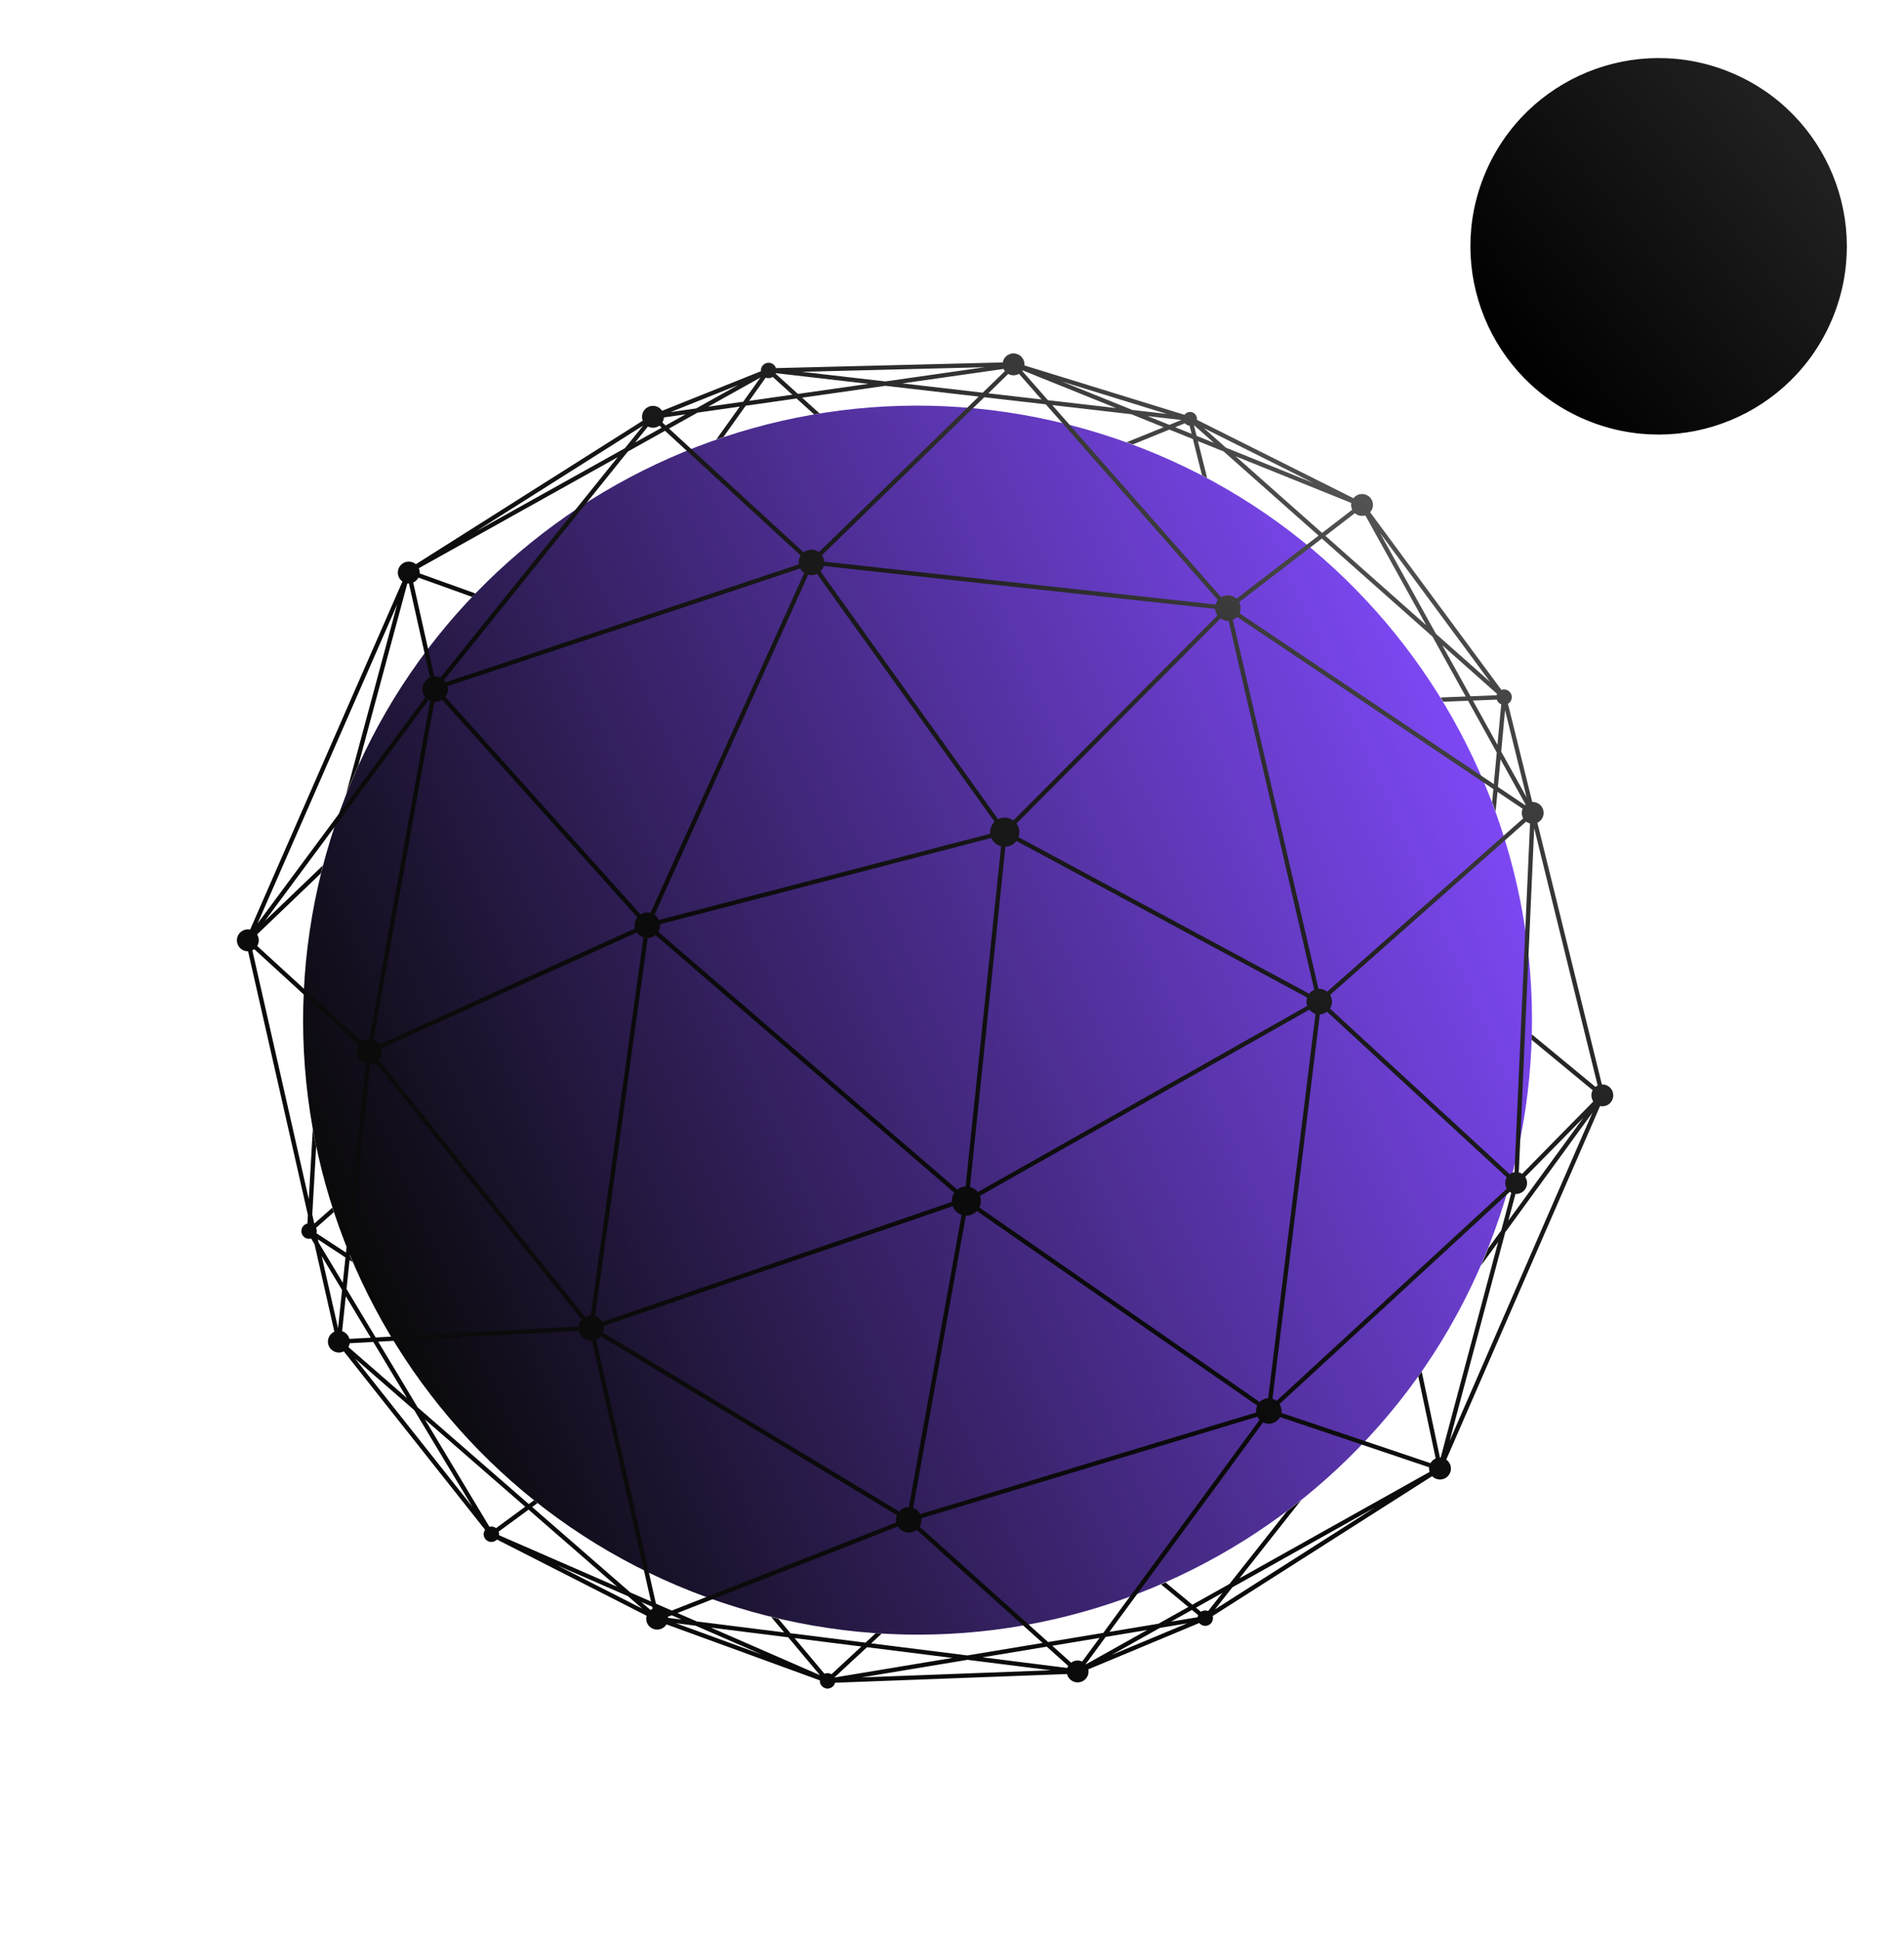
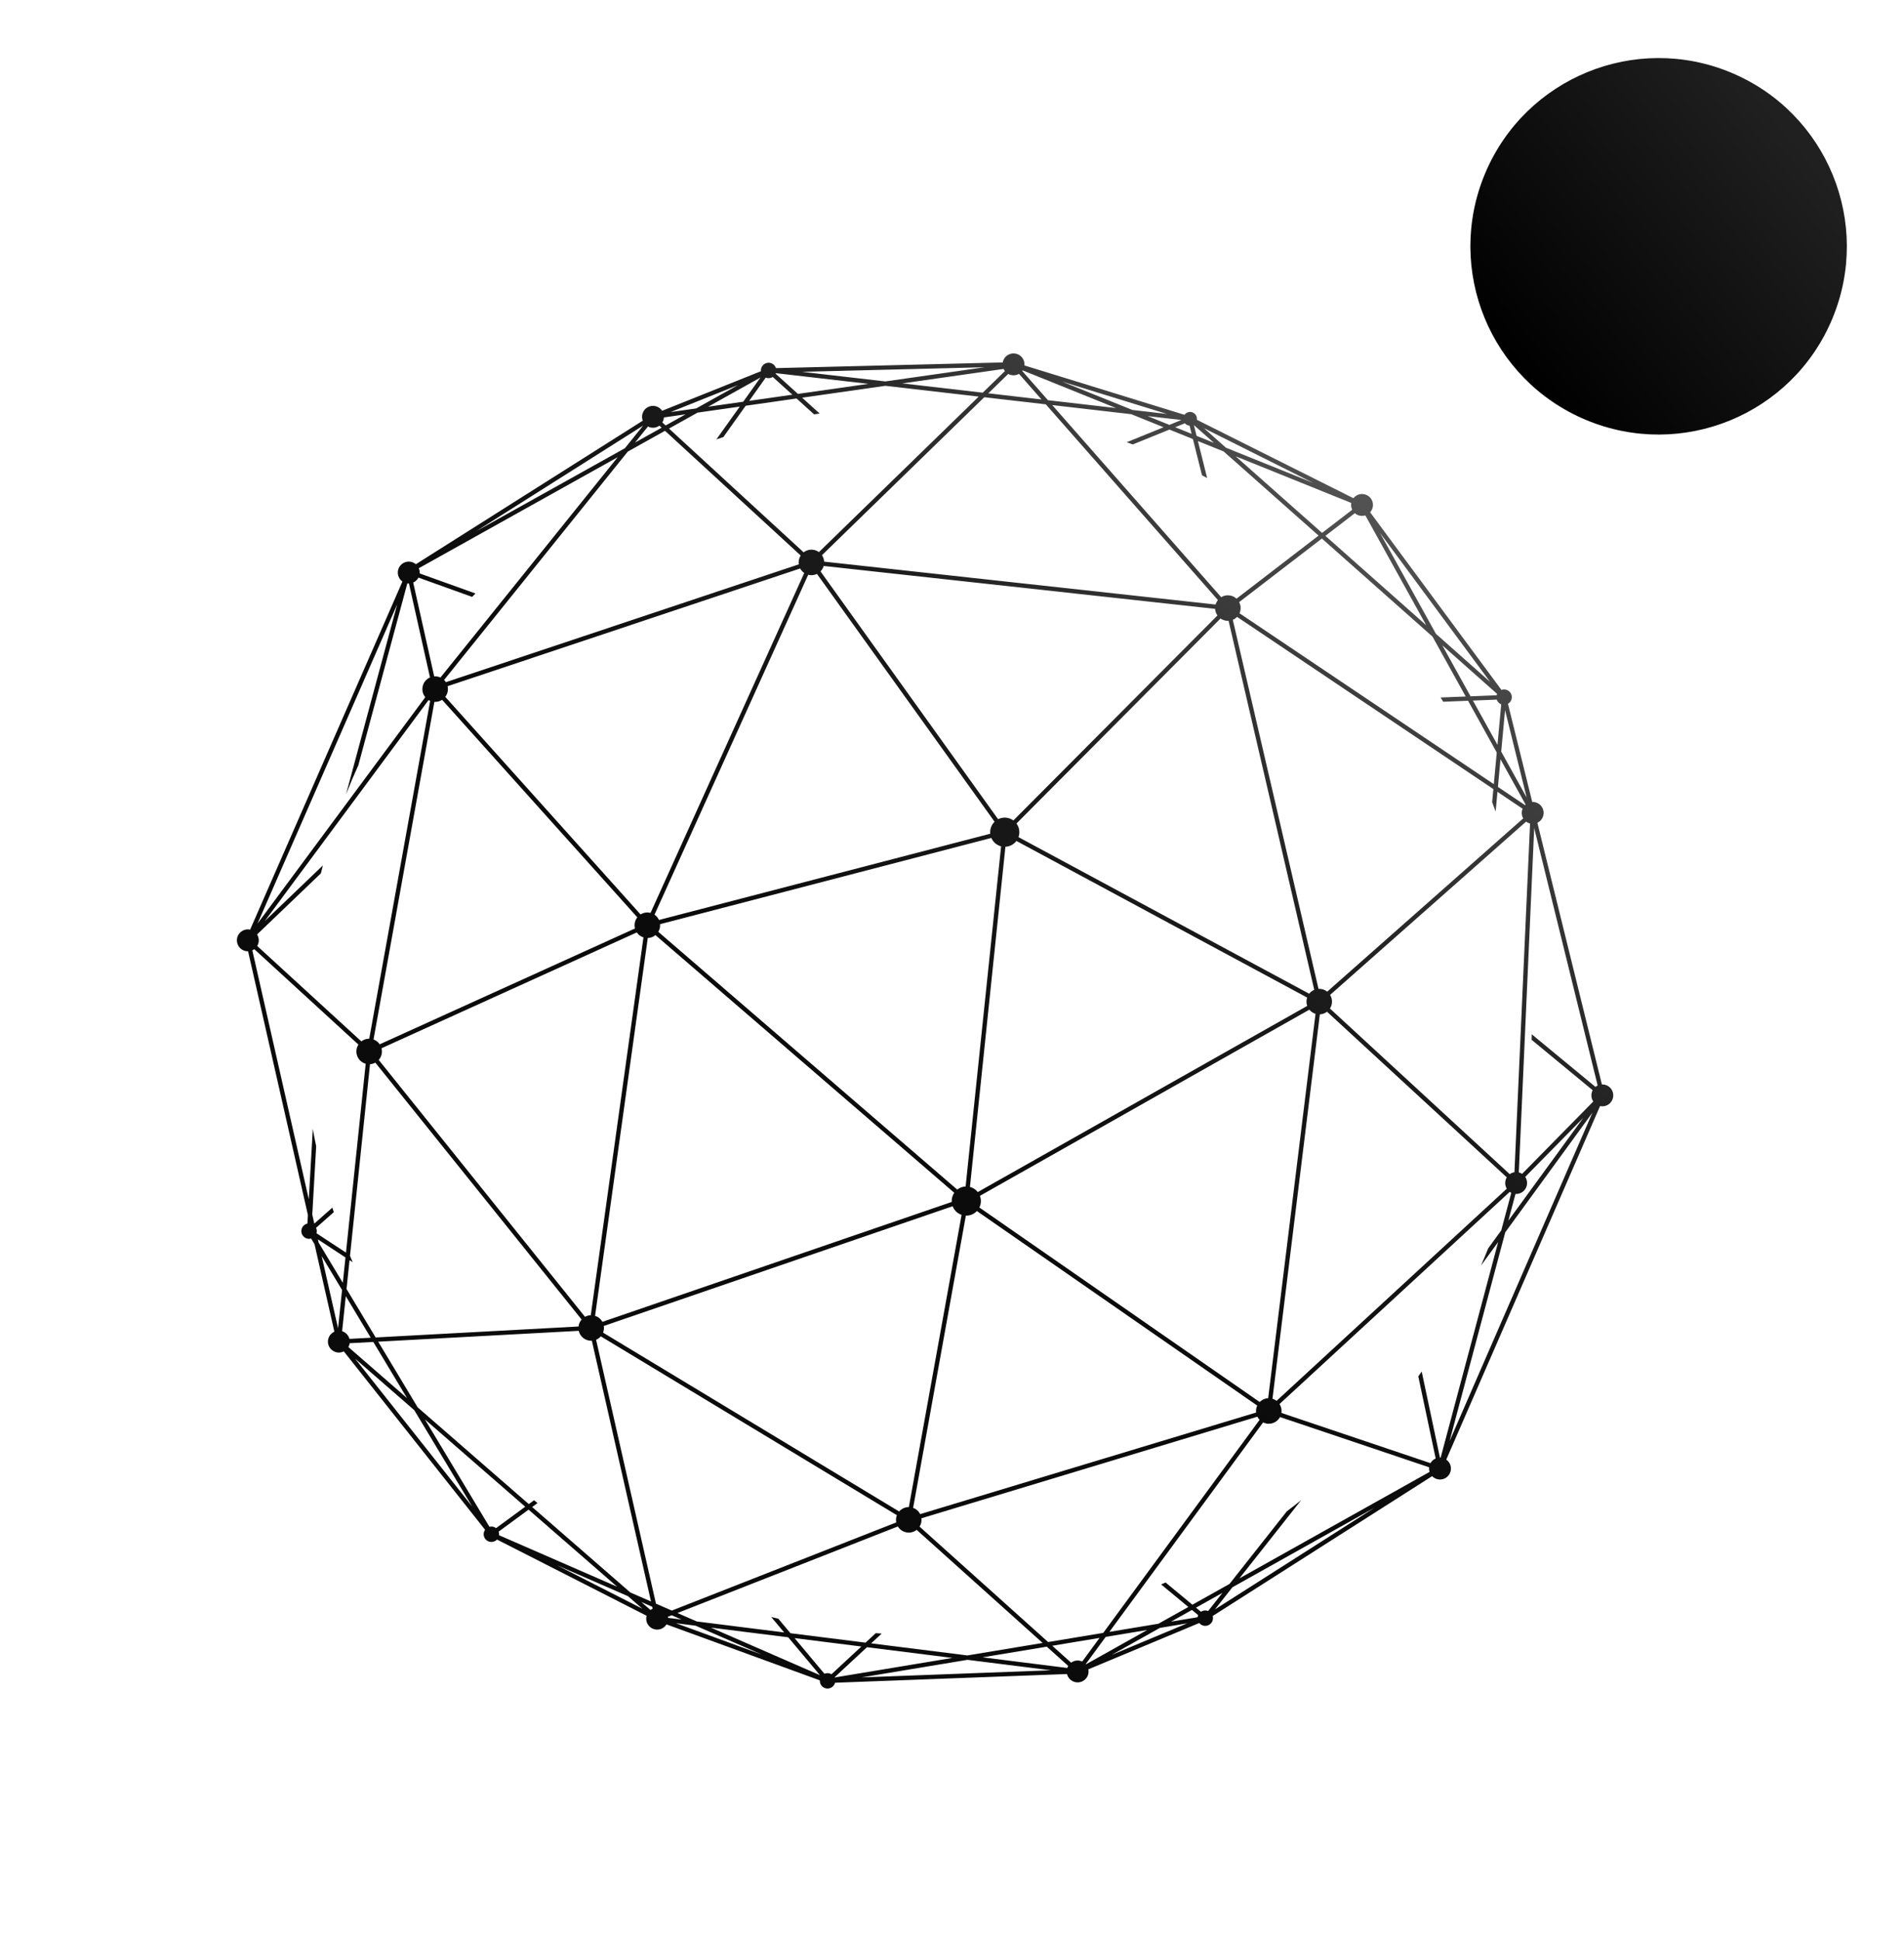
<svg xmlns="http://www.w3.org/2000/svg" width="426" height="434" viewBox="0 0 426 434" fill="none">
-   <path d="M168.135 360.545C241.215 381.067 317.094 338.461 337.616 265.38C358.138 192.301 315.531 116.421 242.451 95.9C169.371 75.378 93.492 117.984 72.97 191.065C52.449 264.145 95.055 340.023 168.135 360.545Z" fill="url(#paint0_linear_49_1062)" />
  <path fill-rule="evenodd" clip-rule="evenodd" d="M337.393 157.457C338.205 156.984 338.492 155.946 338.031 155.122C337.611 154.371 336.713 154.056 335.93 154.345L306.557 114.606C307.242 113.848 307.403 112.709 306.877 111.768C306.217 110.588 304.725 110.167 303.545 110.828C303.252 110.991 303.006 111.206 302.812 111.454L267.788 93.914C267.835 93.591 267.78 93.251 267.608 92.944C267.194 92.203 266.257 91.939 265.517 92.353C265.312 92.467 265.143 92.622 265.016 92.8L229.203 81.754C229.252 81.272 229.158 80.771 228.904 80.317C228.243 79.137 226.752 78.716 225.572 79.376C224.905 79.749 224.48 80.388 224.356 81.085L173.614 82.355C173.579 82.247 173.533 82.14 173.476 82.037C173.01 81.205 171.959 80.908 171.127 81.373C170.51 81.718 170.188 82.385 170.251 83.046L148.144 91.9C147.446 90.834 146.032 90.476 144.902 91.107C143.829 91.708 143.383 92.998 143.81 94.115L93.046 126.228C92.288 125.579 91.177 125.436 90.257 125.951C89.077 126.611 88.655 128.102 89.315 129.282C89.501 129.614 89.751 129.885 90.043 130.09L55.966 207.972C55.403 207.85 54.796 207.925 54.254 208.228C53.074 208.889 52.653 210.381 53.313 211.561C53.771 212.379 54.63 212.833 55.506 212.813L68.89 271.813L68.781 273.73C68.618 273.766 68.457 273.826 68.305 273.911C67.473 274.377 67.175 275.428 67.641 276.26C68.038 276.97 68.862 277.291 69.612 277.08L70.371 278.343L74.81 297.913C74.746 297.942 74.683 297.974 74.62 298.009C73.44 298.669 73.019 300.161 73.679 301.341C74.323 302.492 75.759 302.921 76.925 302.328L108.534 342.24C108.163 342.766 108.103 343.479 108.438 344.078C108.903 344.91 109.955 345.207 110.787 344.742C110.944 344.654 111.082 344.546 111.199 344.422L144.668 361.468C144.501 362.068 144.562 362.732 144.89 363.319C145.55 364.499 147.042 364.92 148.222 364.26C148.602 364.048 148.903 363.749 149.115 363.403L183.433 375.923C183.412 376.243 183.481 376.574 183.649 376.875C184.115 377.707 185.166 378.004 185.998 377.539C186.429 377.298 186.716 376.9 186.829 376.457L238.729 374.507C238.78 374.72 238.861 374.928 238.973 375.128C239.633 376.308 241.125 376.73 242.305 376.069C243.255 375.538 243.713 374.468 243.511 373.455L268.324 363.094C268.843 363.736 269.763 363.93 270.507 363.513C271.222 363.113 271.542 362.281 271.324 361.527L320.422 330.24C321.174 331.023 322.388 331.233 323.381 330.677C324.561 330.017 324.982 328.526 324.322 327.346C324.135 327.012 323.881 326.739 323.587 326.533L357.994 247.448C358.556 247.568 359.161 247.492 359.701 247.19C360.881 246.53 361.303 245.038 360.643 243.858C360.177 243.025 359.296 242.57 358.403 242.607L343.972 184.074C344.022 184.05 344.072 184.024 344.121 183.996C345.301 183.336 345.723 181.845 345.062 180.665C344.596 179.831 343.714 179.376 342.821 179.413L337.393 157.457ZM334.889 156.517C334.922 156.616 334.965 156.713 335.018 156.808C335.219 157.168 335.531 157.428 335.886 157.569L335.044 166.637L329.551 156.728L334.889 156.517ZM334.851 155.546L329.024 155.776L322.695 144.358L334.962 155.231C334.915 155.333 334.878 155.438 334.851 155.546ZM341.206 180.118C341.248 180.076 341.292 180.035 341.338 179.996L335.72 169.86L335.145 176.046L341.206 180.118ZM340.806 183.084C340.8 183.075 340.795 183.065 340.789 183.056C340.409 182.376 340.387 181.592 340.664 180.924L335.042 177.147L334.632 181.556C334.378 180.851 334.118 180.148 333.852 179.446L334.124 176.53L276.787 138.007C276.595 138.208 276.37 138.384 276.115 138.527C276.022 138.579 275.927 138.625 275.83 138.666L295 221.222C295.702 221.182 296.401 221.404 296.951 221.846L340.806 183.084ZM342.333 184.235C342.014 184.156 341.713 184.013 341.448 183.812L297.594 222.575C297.616 222.609 297.636 222.644 297.656 222.68C298.191 223.635 298.118 224.766 297.563 225.625L337.787 262.677C337.863 262.621 337.943 262.57 338.027 262.523C338.288 262.377 338.564 262.284 338.844 262.24L342.333 184.235ZM339.815 262.284L343.26 185.246L357.46 242.84C357.41 242.864 357.36 242.889 357.311 242.917C357.187 242.986 357.071 243.065 356.965 243.151L342.723 231.392C342.714 231.803 342.703 232.213 342.69 232.624L356.346 243.901C355.968 244.611 355.947 245.494 356.37 246.249C356.403 246.309 356.439 246.367 356.477 246.423L340.558 262.608C340.329 262.459 340.077 262.35 339.815 262.284ZM341.251 263.289L354.237 250.087L337.478 273.083L339.073 267.104C339.526 267.132 339.992 267.034 340.418 266.796C341.598 266.136 342.019 264.645 341.359 263.465C341.325 263.404 341.289 263.346 341.251 263.289ZM338.134 266.853L335.892 275.26L332.963 279.279C332.447 280.571 331.91 281.858 331.354 283.137L335.198 277.863L322.333 326.097C322.279 326.094 322.225 326.092 322.171 326.092L318.092 306.837C317.84 307.198 317.585 307.559 317.329 307.919L321.22 326.291C321.142 326.324 321.066 326.362 320.99 326.404C320.585 326.631 320.269 326.956 320.055 327.333L286.701 316.095C286.796 315.486 286.695 314.842 286.371 314.262C286.341 314.209 286.31 314.158 286.277 314.107L337.786 266.643C337.897 266.723 338.013 266.793 338.134 266.853ZM337.128 265.928L285.62 313.392C285.344 313.18 285.033 313.022 284.704 312.923L295.301 226.928C295.729 226.907 296.159 226.791 296.559 226.567C296.681 226.499 296.796 226.423 296.904 226.34L337.128 263.391C336.688 264.12 336.64 265.059 337.085 265.855C337.099 265.88 337.114 265.904 337.128 265.928ZM294.336 226.808L283.74 312.803C283.312 312.824 282.883 312.941 282.484 313.164C282.242 313.299 282.027 313.465 281.841 313.653L219.125 270.136C219.516 269.34 219.578 268.395 219.246 267.529L292.952 225.882C293.319 226.331 293.805 226.647 294.336 226.808ZM292.474 225.037L218.768 266.683C218.316 266.103 217.694 265.71 217.014 265.534L224.951 189.437C225.443 189.415 225.937 189.282 226.397 189.025C226.808 188.795 227.15 188.49 227.414 188.136L292.455 223.168C292.257 223.762 292.253 224.421 292.474 225.037ZM292.915 222.312L227.875 187.28C228.183 186.422 228.132 185.44 227.652 184.582C227.583 184.459 227.507 184.342 227.426 184.232L273.079 138.372C273.605 138.74 274.243 138.922 274.884 138.886L294.053 221.443C293.957 221.484 293.862 221.53 293.769 221.581C293.428 221.772 293.142 222.022 292.915 222.312ZM272.391 137.686L226.738 183.545C225.769 182.834 224.447 182.691 223.317 183.27L183.58 127.83C183.919 127.486 184.16 127.066 184.29 126.614L271.869 136.21C271.894 136.625 272.011 137.041 272.228 137.429C272.278 137.517 272.332 137.604 272.391 137.686ZM271.976 135.244L184.397 125.648C184.371 125.233 184.255 124.817 184.038 124.429C183.995 124.353 183.949 124.28 183.901 124.209L220.223 88.867L233.987 90.456L272.496 134.241C272.256 134.54 272.081 134.881 271.976 135.244ZM273.226 133.6L235.427 90.622L253.119 92.665L260.343 95.579L252.09 98.935C252.543 99.099 252.994 99.264 253.446 99.432L261.639 96.102L266.903 98.225L268.933 106.333C269.319 106.535 269.703 106.739 270.088 106.944L268.018 98.675L273.778 100.998L295.016 119.823L276.657 133.932C275.773 133.118 274.432 132.922 273.326 133.541C273.292 133.56 273.26 133.579 273.226 133.6ZM277.249 134.703L295.756 120.479L320.511 142.422L327.936 155.819L322.318 156.041C322.513 156.357 322.707 156.673 322.9 156.99L328.465 156.771L334.883 168.353L334.226 175.428L277.328 137.2C277.674 136.425 277.672 135.507 277.249 134.703ZM179.801 123.562C179.91 123.478 180.027 123.401 180.15 123.332C181.154 122.77 182.35 122.879 183.224 123.513L218.977 88.723L198.092 86.312L179.47 88.97L183.379 92.505C182.971 92.57 182.563 92.638 182.154 92.707L178.219 89.149L166.84 90.773L161.852 97.77C161.327 97.945 160.802 98.123 160.278 98.304L165.512 90.963L156.075 92.309L149.682 95.877L179.801 123.562ZM178.721 126.255C178.616 125.564 178.769 124.859 179.144 124.277L148.788 96.376L140.461 101.024L99.353 152.123C99.504 152.269 99.639 152.434 99.757 152.616L178.721 126.255ZM179.942 128.189C179.585 127.947 179.277 127.621 179.052 127.219C179.044 127.204 179.037 127.191 179.029 127.176L100.14 153.513C100.337 154.348 100.145 155.225 99.632 155.898L143.317 204.574C143.357 204.549 143.399 204.524 143.441 204.5C144.111 204.126 144.866 204.05 145.554 204.229L179.942 128.189ZM182.789 128.395C182.158 128.701 181.464 128.754 180.827 128.589L146.44 204.628C146.796 204.871 147.103 205.197 147.328 205.598C147.368 205.67 147.404 205.742 147.438 205.815L221.556 186.52C221.452 185.533 221.805 184.537 222.527 183.835L182.789 128.395ZM223.985 189.336C223.153 189.121 222.407 188.579 221.954 187.769C221.898 187.668 221.847 187.565 221.802 187.46L147.683 206.756C147.732 207.354 147.591 207.953 147.284 208.464L214.171 266.133C214.305 266.028 214.449 265.931 214.602 265.845C215.062 265.588 215.556 265.454 216.048 265.432L223.985 189.336ZM212.938 268.896C212.893 268.169 213.094 267.443 213.507 266.843L146.649 209.2C146.521 209.306 146.381 209.402 146.23 209.486C145.817 209.717 145.372 209.834 144.929 209.849L133.143 294.371C133.808 294.583 134.397 295.039 134.765 295.697C134.769 295.704 134.774 295.712 134.778 295.719L212.938 268.896ZM215.145 271.784C214.408 271.533 213.757 271.021 213.347 270.287C213.268 270.146 213.2 270.001 213.145 269.853L135.093 296.638C135.175 297.145 135.116 297.661 134.933 298.132L201.168 338.141C201.379 337.897 201.635 337.686 201.933 337.52C202.382 337.268 202.869 337.151 203.349 337.155L215.145 271.784ZM218.571 270.934C218.349 271.17 218.087 271.376 217.79 271.543C217.255 271.842 216.671 271.974 216.1 271.957L204.305 337.328C204.926 337.554 205.472 337.996 205.82 338.617C205.842 338.656 205.861 338.695 205.881 338.733L281.043 316.007C280.977 315.473 281.065 314.933 281.288 314.452L218.571 270.934ZM281.821 317.639C281.654 317.467 281.508 317.27 281.386 317.051C281.364 317.013 281.344 316.975 281.325 316.937L206.163 339.663C206.243 340.317 206.093 340.979 205.746 341.532L234.505 367.351L246.839 365.304L281.821 317.639ZM286.39 317.017C286.141 317.477 285.764 317.875 285.272 318.15C284.417 318.628 283.421 318.619 282.605 318.214L248.211 365.076L259.185 363.255L265.88 359.506L259.789 354.465C260.122 354.321 260.455 354.176 260.787 354.029L266.789 358.997L275.091 354.349L287.91 338.11C288.987 337.299 290.055 336.469 291.112 335.621L277.309 353.107L319.853 329.288C319.744 328.95 319.713 328.598 319.753 328.257L286.39 317.017ZM205.096 342.255L233.278 367.554L216.45 370.347L194.912 367.644L197.274 365.453C196.827 365.428 196.382 365.399 195.936 365.369L193.654 367.486L176.861 365.378L174.136 362.126C173.607 362.004 173.079 361.878 172.552 361.749L175.444 365.201L155.902 362.748L151.573 360.86L200.885 341.494C201.68 342.804 203.375 343.258 204.721 342.505C204.855 342.43 204.98 342.347 205.096 342.255ZM200.53 340.59L150.313 360.311L146.762 358.762L133.369 299.729C133.47 299.687 133.569 299.638 133.667 299.584C133.964 299.418 134.22 299.207 134.431 298.964L200.666 338.974C200.468 339.482 200.416 340.044 200.53 340.59ZM132.421 299.944L145.656 358.28L141.035 356.265L119.065 337.143L120.271 336.258C120.008 336.05 119.745 335.841 119.483 335.631L118.314 336.49L93.445 314.845L84.616 300.155L129.488 297.729C129.547 297.988 129.644 298.242 129.78 298.486C130.329 299.467 131.37 299.998 132.421 299.944ZM129.436 296.759L84.049 299.212L77.533 288.371L78.207 281.914L78.905 282.371C78.703 281.9 78.504 281.427 78.308 280.954L82.785 238.081C83.191 238.054 83.598 237.94 83.978 237.73L130.13 295.201C129.742 295.641 129.503 296.187 129.436 296.759ZM130.888 294.593L84.736 237.122C85.361 236.415 85.6 235.432 85.359 234.511L142.475 208.6C142.843 209.144 143.375 209.525 143.967 209.714L132.18 294.236C131.741 294.25 131.299 294.366 130.888 294.593ZM142.072 207.716L84.957 233.626C84.611 233.114 84.121 232.747 83.572 232.547L97.19 157.02C97.716 157.052 98.258 156.938 98.754 156.661C98.811 156.629 98.866 156.596 98.92 156.56L142.593 205.223C142.044 205.919 141.844 206.844 142.072 207.716ZM96.242 156.797L82.615 232.374C82.136 232.37 81.649 232.487 81.2 232.738C81.075 232.808 80.957 232.886 80.847 232.972L57.547 211.628C57.985 210.9 58.031 209.965 57.586 209.17C57.565 209.131 57.542 209.093 57.519 209.056L71.793 195.382C71.938 194.79 72.087 194.199 72.24 193.608L59.252 206.049L95.887 156.616C96.001 156.685 96.12 156.745 96.242 156.797ZM95.15 155.979L57.616 206.625L88.858 135.224L77.424 177.678C78.284 175.5 79.201 173.341 80.175 171.201L91.132 130.514C91.254 130.53 91.378 130.537 91.501 130.535L96.208 151.555C96.125 151.59 96.044 151.631 95.965 151.676C94.588 152.446 94.096 154.186 94.866 155.563C94.95 155.712 95.045 155.852 95.15 155.979ZM97.151 151.319L92.45 130.323C92.516 130.293 92.582 130.26 92.647 130.224C93.079 129.983 93.409 129.629 93.622 129.221L105.639 133.536C105.883 133.279 106.128 133.023 106.375 132.768L93.892 128.285C93.924 127.897 93.863 127.498 93.702 127.121L138.198 102.286L98.549 151.572C98.115 151.372 97.632 151.284 97.151 151.319ZM56.891 212.344L80.19 233.688C79.64 234.547 79.569 235.673 80.102 236.625C80.487 237.314 81.115 237.781 81.819 237.98L77.407 280.226L70.814 275.901L70.81 275.882C70.917 275.497 70.892 275.076 70.713 274.691L74.683 271.18C74.572 270.844 74.463 270.507 74.356 270.171L70.323 273.738L69.868 271.731L70.739 256.432C70.469 255.14 70.218 253.845 69.986 252.548L69.09 268.301L56.454 212.598C56.519 212.569 56.582 212.537 56.645 212.502C56.731 212.454 56.813 212.401 56.891 212.344ZM268.697 360.577C268.737 360.55 268.779 360.524 268.822 360.501C269.297 360.235 269.842 360.218 270.31 360.406L273.515 356.345L267.591 359.662L268.697 360.577ZM267.951 361.8C267.971 361.637 268.014 361.477 268.079 361.326L266.683 360.17L262.012 362.785L267.951 361.8ZM242.92 372.285C242.936 372.301 242.951 372.318 242.965 372.335L256.684 364.655L247.388 366.198L242.92 372.285ZM239.649 371.968C239.732 371.906 239.821 371.849 239.914 371.796C240.625 371.398 241.449 371.394 242.136 371.71L246.015 366.426L235.432 368.182L239.649 371.968ZM238.79 373.151C238.843 372.991 238.913 372.837 238.999 372.691L234.204 368.386L219.83 370.771L238.79 373.151ZM186.701 375.262C186.704 375.269 186.707 375.276 186.711 375.283L213.09 370.905L193.982 368.507L186.701 375.262ZM184.463 374.451C184.986 374.222 185.573 374.272 186.04 374.55L192.724 368.349L177.778 366.473L184.463 374.451ZM149.438 361.698C149.453 361.779 149.463 361.859 149.469 361.94L152.489 362.319L150.294 361.362L149.438 361.698ZM145.535 360.182C145.628 360.111 145.727 360.045 145.831 359.987C145.894 359.952 145.957 359.92 146.021 359.891L145.923 359.456L143.476 358.389L145.535 360.182ZM111.567 342.647C111.663 342.912 111.691 343.188 111.657 343.454L138.068 354.971L118.263 337.733L111.567 342.647ZM109.506 341.566C110.024 341.429 110.574 341.544 110.993 341.864L117.511 337.079L95.069 317.546L109.506 341.566ZM78.238 300.5C78.194 300.799 78.095 301.09 77.945 301.354L91.067 312.775L83.517 300.214L78.238 300.5ZM76.547 297.809C77.124 297.99 77.634 298.381 77.952 298.95C78.057 299.137 78.134 299.331 78.186 299.529L82.951 299.271L77.365 289.979L76.547 297.809ZM147.537 95.226C147.459 95.281 147.378 95.333 147.293 95.381C146.548 95.797 145.677 95.782 144.972 95.418L142.086 99.004L148.035 95.684L147.537 95.226ZM148.542 93.385C148.519 93.781 148.4 94.169 148.194 94.51L148.928 95.185L153.396 92.692L148.542 93.385ZM172.897 84.336C172.869 84.354 172.841 84.371 172.812 84.386C172.338 84.652 171.792 84.669 171.325 84.481L167.619 89.68L177.282 88.301L172.897 84.336ZM173.587 83.483C173.572 83.524 173.555 83.565 173.537 83.604L178.533 88.122L194.291 85.874L173.587 83.483ZM224.838 83.021C224.762 82.923 224.693 82.818 224.63 82.707C224.599 82.651 224.569 82.594 224.544 82.537L201.882 85.772L219.876 87.849L224.838 83.021ZM227.987 83.634C227.979 83.64 227.971 83.644 227.962 83.649C227.196 84.078 226.297 84.05 225.581 83.654L221.122 87.992L233.029 89.367L227.987 83.634ZM228.811 82.859C228.782 82.905 228.75 82.95 228.717 82.993L234.469 89.534L249.721 91.294L228.811 82.859ZM266.153 95.228C265.752 95.197 265.37 95.01 265.099 94.695L262.932 95.576L266.612 97.06L266.153 95.228ZM302.541 114.04C302.301 113.552 302.24 113.018 302.333 112.517L276.467 102.083L295.801 119.22L302.541 114.04ZM305.478 115.299C304.66 115.558 303.768 115.365 303.132 114.811L296.541 119.877L319.096 139.869L305.478 115.299ZM293.787 108.021L269.371 95.793L274.297 100.16L293.787 108.021ZM333.38 152.53L321.28 141.805L308.772 119.236L333.38 152.53ZM336.742 158.872L335.879 168.144L341.574 178.419L336.742 158.872ZM158.438 90.99L166.291 89.87L170.152 84.453L158.438 90.99ZM139.823 100.267L106.525 118.85L143.886 95.216L139.823 100.267ZM165.122 86.147L155.758 91.373L150.032 92.191L165.122 86.147ZM198.08 85.332L179.439 83.181L220.321 82.158L198.08 85.332ZM237.643 85.374L253.36 91.714L261.089 92.607L237.643 85.374ZM264.328 93.959L256.758 93.085L261.638 95.053L264.328 93.959ZM267.123 95.099L267.726 97.509L271.609 99.076L267.123 95.099ZM77.293 281.314L71.124 277.266L71.285 277.976L76.701 286.987L77.293 281.314ZM76.532 288.593L71.972 281.005L75.638 297.166L76.532 288.593ZM176.361 366.295L159.056 364.123L183.456 374.763L176.361 366.295ZM307.541 337.296L275.734 355.103L271.825 360.055L307.541 337.296ZM259.511 364.186L265.614 363.173L248.721 370.227L259.511 364.186ZM192.779 375.261L216.47 371.329L235.124 373.67L192.779 375.261ZM155.642 363.695L170.451 370.152L151.234 363.141L155.642 363.695ZM124.626 350.17L140.509 357.096L143.732 359.9L124.626 350.17ZM92.691 315.477L105.641 337.021L79.452 303.953L92.691 315.477ZM324.323 322.406L356.3 248.905L336.784 275.686L324.323 322.406Z" fill="url(#paint1_radial_49_1062)" />
  <circle cx="371.098" cy="55.104" r="42.105" transform="rotate(112.717 371.098 55.104)" fill="url(#paint2_linear_49_1062)" />
  <defs>
    <linearGradient id="paint0_linear_49_1062" x1="338.733" y1="164.988" x2="76.72" y2="278.359" gradientUnits="userSpaceOnUse">
      <stop stop-color="#814AFC" />
      <stop offset="1" stop-color="#090909" />
    </linearGradient>
    <radialGradient id="paint1_radial_49_1062" cx="0" cy="0" r="1" gradientUnits="userSpaceOnUse" gradientTransform="translate(306.588 111.575) rotate(134.038) scale(172.49 502.908)">
      <stop stop-color="#535353" />
      <stop offset="0.521" stop-color="#1B1B1B" />
      <stop offset="1" stop-color="#0B0B0B" />
    </radialGradient>
    <linearGradient id="paint2_linear_49_1062" x1="403.465" y1="82.5" x2="332.666" y2="44.199" gradientUnits="userSpaceOnUse">
      <stop />
      <stop offset="1" stop-color="#202021" />
    </linearGradient>
  </defs>
</svg>